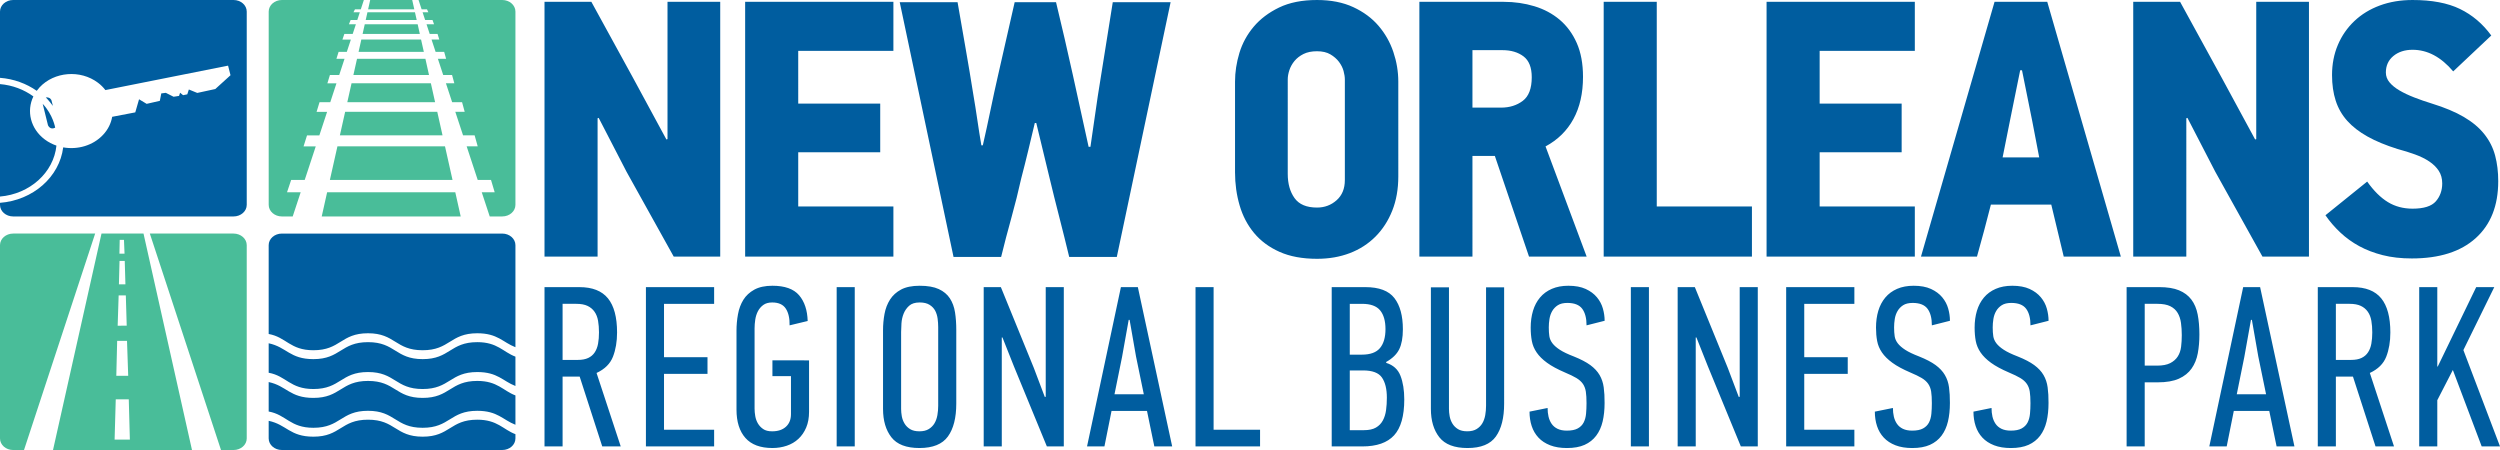
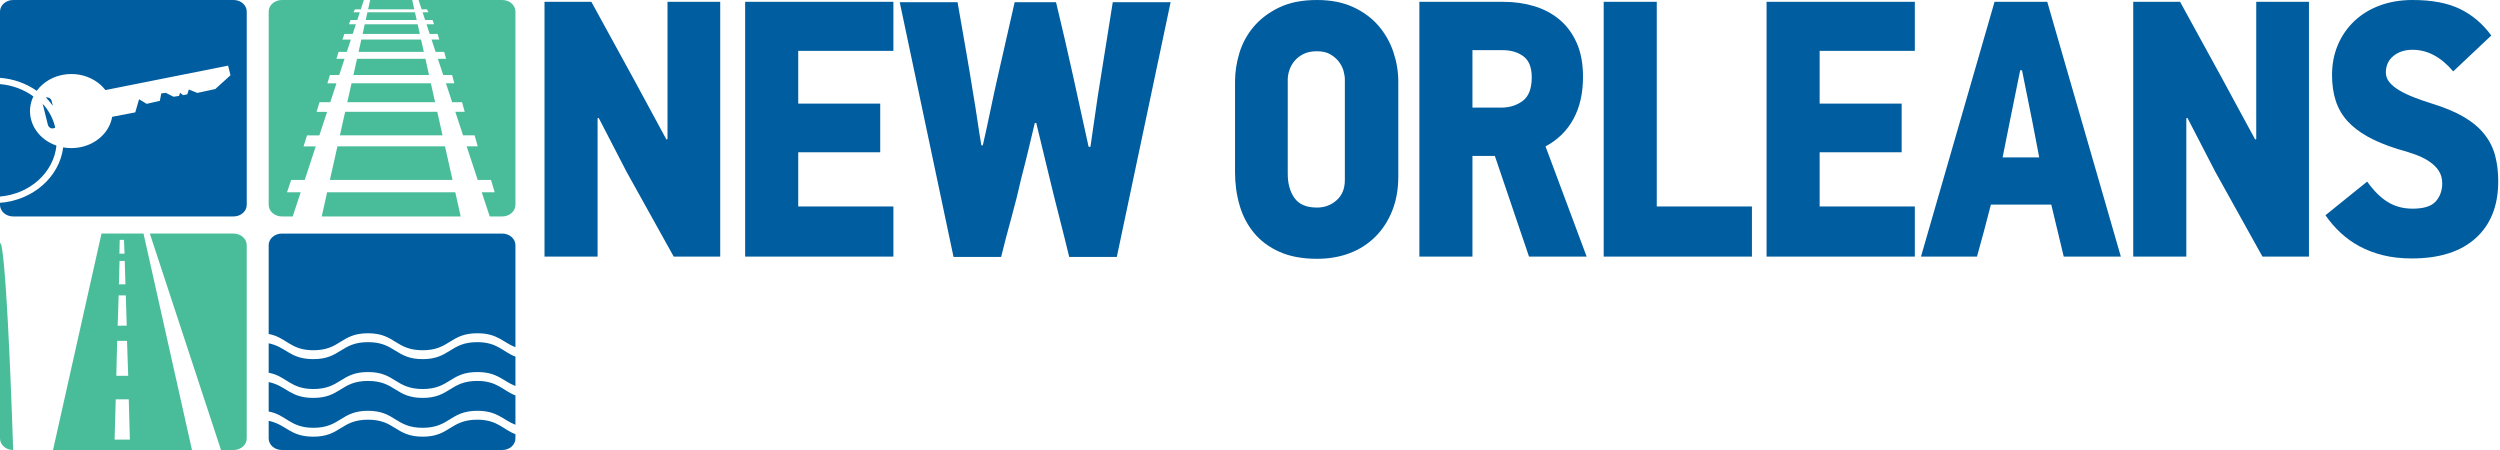
<svg xmlns="http://www.w3.org/2000/svg" version="1.1" id="Layer_1" x="0px" y="0px" width="317.345px" height="57.124px" viewBox="0 0 317.345 57.124" enable-background="new 0 0 317.345 57.124" xml:space="preserve">
  <g>
    <path fill="#49BD99" d="M41.525,24.407l-0.687,3.068H58.48l-0.687-3.068H41.525z M54,7.465H45.32l-0.46,2.054h9.597L54,7.465z    M45.866,5.021l-0.349,1.561h8.284l-0.352-1.561H45.866z M54.694,10.572h-10.07l-0.537,2.398H55.23L54.694,10.572z M55.506,14.195   H43.812l-0.668,2.985h13.03L55.506,14.195z M56.488,18.579H42.832l-0.957,4.26h15.567L56.488,18.579z M45.799,1.185L46.188,0   H35.784c-0.926,0-1.676,0.658-1.676,1.469v24.536c0,0.813,0.75,1.471,1.676,1.471h1.371l1.011-3.068h-1.733l0.526-1.568h1.72   l1.402-4.26h-1.548l0.441-1.398h1.565l0.983-2.985h-1.336l0.374-1.225h1.364l0.786-2.398h-1.153l0.322-1.054h1.18l0.675-2.054   h-1.03l0.278-0.883h1.041l0.516-1.561h-1.072L43.71,4.31h1.061l0.405-1.232h-0.884l0.217-0.542h0.845l0.322-0.981h-0.806   l0.187-0.369H45.799z M46.727,1.185h5.864L52.325,0h-5.334L46.727,1.185z M46.423,2.535h6.472l-0.222-0.981h-6.03L46.423,2.535z    M53.291,4.31l-0.274-1.232h-6.715L46.027,4.31H53.291z M65.428,26.005V1.47c0-0.812-0.75-1.47-1.674-1.47H53.13l0.39,1.185h0.683   l0.171,0.369h-0.733l0.323,0.981h0.938l0.193,0.542h-0.954l0.404,1.232h0.997l0.22,0.712h-0.983l0.514,1.561h1.088l0.247,0.883   h-1.045l0.675,2.054h1.125l0.287,1.054h-1.065l0.788,2.398h1.26l0.333,1.225h-1.191l0.984,2.985h1.468l0.391,1.398h-1.402   l1.402,4.26h1.688l0.467,1.568h-1.642l1.012,3.068h1.591C64.678,27.476,65.428,26.818,65.428,26.005" />
    <path fill="#005D9F" d="M60.583,42.304c2.598,0,3.232,1.147,4.845,1.771V31.119c0-0.812-0.75-1.47-1.677-1.47H35.783   c-0.927,0-1.678,0.658-1.678,1.47v11.276c2.244,0.405,2.706,2.063,5.671,2.063c3.468,0,3.468-2.155,6.935-2.155   c3.469,0,3.469,2.155,6.936,2.155C57.115,44.459,57.115,42.304,60.583,42.304 M60.583,47.227c2.598,0,3.232,1.147,4.845,1.77   v-3.725c-1.587-0.6-2.277-1.84-4.842-1.84c-3.466,0-3.466,2.155-6.934,2.155c-3.467,0-3.467-2.155-6.935-2.155   c-3.468,0-3.468,2.155-6.938,2.155c-2.998,0-3.381-1.524-5.674-2.012v3.741c2.244,0.407,2.706,2.065,5.671,2.065   c3.468,0,3.468-2.155,6.935-2.155c3.469,0,3.469,2.155,6.936,2.155C57.115,49.382,57.115,47.227,60.583,47.227 M60.583,52.147   c2.598,0,3.232,1.149,4.845,1.771v-3.724c-1.587-0.603-2.277-1.84-4.842-1.84c-3.466,0-3.466,2.154-6.934,2.154   c-3.467,0-3.467-2.154-6.935-2.154c-3.468,0-3.468,2.154-6.938,2.154c-2.998,0-3.381-1.524-5.674-2.011v3.739   c2.244,0.41,2.706,2.066,5.671,2.066c3.468,0,3.468-2.156,6.935-2.156c3.469,0,3.469,2.156,6.936,2.156   C57.115,54.304,57.115,52.147,60.583,52.147 M65.428,55.655v-0.54c-1.587-0.601-2.277-1.84-4.842-1.84   c-3.466,0-3.466,2.156-6.934,2.156c-3.467,0-3.467-2.156-6.935-2.156c-3.468,0-3.468,2.156-6.938,2.156   c-2.998,0-3.381-1.526-5.674-2.012v2.235c0,0.812,0.751,1.469,1.677,1.469h27.969C64.678,57.124,65.428,56.468,65.428,55.655" />
-     <path fill="#49BD99" d="M3.047,57.124l9.032-27.476H1.675C0.748,29.648,0,30.307,0,31.119v24.534c0,0.813,0.748,1.471,1.675,1.471   H3.047z M16.484,55.805h-1.937l0.146-5.114h1.653L16.484,55.805z M16.274,47.703h-1.51l0.108-4.432h1.251L16.274,47.703z    M16.085,41.335l-1.149,0.014l0.125-3.85h0.91L16.085,41.335z M15.921,36.092h-0.825l0.078-2.968h0.661L15.921,36.092z    M15.809,32.204h-0.65l0.036-1.756l0.541-0.001L15.809,32.204z M24.371,57.124l-6.154-27.476h-5.333L6.729,57.124H24.371z    M31.32,55.653V31.119c0-0.812-0.751-1.471-1.674-1.471H19.02l9.034,27.476h1.592C30.569,57.124,31.32,56.467,31.32,55.653" />
+     <path fill="#49BD99" d="M3.047,57.124H1.675C0.748,29.648,0,30.307,0,31.119v24.534c0,0.813,0.748,1.471,1.675,1.471   H3.047z M16.484,55.805h-1.937l0.146-5.114h1.653L16.484,55.805z M16.274,47.703h-1.51l0.108-4.432h1.251L16.274,47.703z    M16.085,41.335l-1.149,0.014l0.125-3.85h0.91L16.085,41.335z M15.921,36.092h-0.825l0.078-2.968h0.661L15.921,36.092z    M15.809,32.204h-0.65l0.036-1.756l0.541-0.001L15.809,32.204z M24.371,57.124l-6.154-27.476h-5.333L6.729,57.124H24.371z    M31.32,55.653V31.119c0-0.812-0.751-1.471-1.674-1.471H19.02l9.034,27.476h1.592C30.569,57.124,31.32,56.467,31.32,55.653" />
    <path fill="#005D9F" d="M4.237,12.238C3.055,11.378,1.598,10.811,0,10.675v14.274c3.795-0.322,6.813-3.045,7.165-6.466   c-0.524-0.182-1.025-0.438-1.478-0.777C3.862,16.339,3.341,14.1,4.237,12.238 M7.006,16.207c0,0-0.273-1.64-1.586-3.025   l0.669,2.708C6.089,15.89,6.343,16.551,7.006,16.207 M5.819,12.367c0,0,0.443,0.453,0.896,1.078l-0.18-0.699   C6.535,12.746,6.416,12.312,5.819,12.367 M31.32,26.005V1.47c0-0.812-0.749-1.47-1.676-1.47H1.673C0.75,0,0,0.658,0,1.47v8.409   c1.751,0.132,3.354,0.731,4.665,1.649c0.113-0.153,0.232-0.304,0.365-0.447c1.862-1.991,5.176-2.256,7.397-0.587   c0.373,0.279,0.688,0.597,0.951,0.939l15.573-3.102l0.31,1.218l-1.931,1.751l-2.29,0.496l-1.068-0.437l-0.2,0.616l-0.531,0.107   l-0.381-0.311l-0.135,0.404l-0.691,0.106l-0.986-0.498l-0.576,0.074l-0.185,0.943l-1.672,0.382l-0.965-0.58l-0.479,1.662   l-2.932,0.562c-0.142,0.816-0.519,1.608-1.156,2.287c-1.276,1.369-3.238,1.92-5.062,1.593C7.553,22.463,4.197,25.425,0,25.746   v0.259c0,0.813,0.75,1.471,1.673,1.471h27.971C30.571,27.476,31.32,26.818,31.32,26.005" />
    <path fill="#005D9F" d="M316.727,19.749c-0.263-0.991-0.72-1.897-1.371-2.719c-0.649-0.82-1.518-1.549-2.602-2.184   s-2.433-1.2-4.042-1.696c-0.807-0.248-1.565-0.511-2.277-0.79c-0.713-0.278-1.332-0.572-1.858-0.883   c-0.527-0.309-0.945-0.65-1.254-1.021c-0.311-0.372-0.466-0.79-0.466-1.256c0-0.866,0.317-1.563,0.952-2.091   c0.635-0.525,1.448-0.79,2.44-0.79c1.889,0,3.607,0.914,5.157,2.742l4.832-4.554c-1.084-1.487-2.408-2.609-3.973-3.369   c-1.563-0.759-3.57-1.138-6.017-1.138c-1.519,0-2.904,0.231-4.159,0.696c-1.254,0.465-2.331,1.123-3.229,1.976   c-0.899,0.852-1.597,1.857-2.092,3.02c-0.496,1.162-0.744,2.439-0.744,3.833c0,1.209,0.155,2.293,0.465,3.253   c0.31,0.961,0.797,1.812,1.465,2.557c0.664,0.742,1.524,1.409,2.578,1.998c1.053,0.589,2.323,1.114,3.811,1.58   c0.805,0.217,1.548,0.448,2.229,0.696s1.278,0.542,1.789,0.883c0.512,0.342,0.914,0.736,1.208,1.186s0.442,0.982,0.442,1.603   c0,0.898-0.272,1.657-0.813,2.277c-0.543,0.62-1.526,0.929-2.95,0.929c-1.179,0-2.224-0.278-3.138-0.837   c-0.914-0.557-1.789-1.424-2.625-2.602l-5.297,4.274c0.557,0.807,1.192,1.542,1.905,2.207c0.712,0.667,1.51,1.24,2.394,1.721   c0.883,0.479,1.873,0.858,2.974,1.138c1.099,0.279,2.331,0.418,3.693,0.418c3.5,0,6.203-0.859,8.109-2.579   c1.905-1.719,2.857-4.127,2.857-7.225C317.123,21.824,316.99,20.74,316.727,19.749 M293.095,32.573V0.232h-6.692v17.425   l-0.139,0.048l-4.229-7.808l-5.297-9.665h-5.949v32.341h6.738V15.01l0.141-0.047l3.531,6.831l5.994,10.779H293.095z M256.437,8.922   h0.233l1.301,6.459l0.882,4.6h-4.646l0.929-4.646L256.437,8.922z M261.967,32.573h7.249l-9.341-32.341h-6.691l-9.339,32.341h7.108   c0.31-1.084,0.611-2.184,0.906-3.299s0.582-2.215,0.86-3.299h7.667L261.967,32.573z M243.064,32.573v-6.365h-12.081v-6.877h10.409   V13.15h-10.409V6.46h12.081V0.232h-18.819v32.341H243.064z M222.387,32.573v-6.365h-12.081V0.232h-6.737v32.341H222.387z    M193.299,12.802c-0.76,0.574-1.682,0.86-2.766,0.86h-3.623V6.366h3.81c1.084,0,1.976,0.264,2.672,0.79   c0.697,0.527,1.045,1.41,1.045,2.648C194.437,11.229,194.058,12.229,193.299,12.802 M201.407,32.573l-5.22-13.986   c1.554-0.836,2.735-1.998,3.543-3.485c0.808-1.486,1.214-3.267,1.214-5.343c0-1.673-0.266-3.106-0.793-4.298   c-0.527-1.193-1.25-2.177-2.164-2.951c-0.918-0.774-1.988-1.348-3.215-1.719c-1.227-0.372-2.523-0.559-3.889-0.559h-10.711v32.341   h6.738V19.796h2.844l4.336,12.777H201.407z M170.712,22.861c0,1.085-0.349,1.938-1.046,2.557c-0.697,0.62-1.526,0.929-2.486,0.929   c-1.332,0-2.284-0.402-2.857-1.208c-0.574-0.805-0.859-1.827-0.859-3.067V10.084c0-0.372,0.07-0.768,0.209-1.186   c0.14-0.418,0.355-0.805,0.65-1.162c0.295-0.354,0.674-0.649,1.139-0.882s1.037-0.349,1.719-0.349s1.247,0.132,1.695,0.395   c0.449,0.265,0.814,0.581,1.093,0.953c0.278,0.371,0.472,0.759,0.581,1.161c0.107,0.403,0.163,0.76,0.163,1.069V22.861z    M177.497,10.362c0-1.27-0.209-2.524-0.627-3.764s-1.047-2.347-1.883-3.322s-1.904-1.766-3.205-2.37   c-1.302-0.604-2.836-0.905-4.602-0.905c-1.889,0-3.493,0.317-4.809,0.951c-1.317,0.637-2.394,1.449-3.229,2.44   c-0.837,0.992-1.441,2.099-1.813,3.322c-0.371,1.224-0.557,2.439-0.557,3.647v11.524c0,1.456,0.193,2.85,0.581,4.182   c0.387,1.332,0.999,2.502,1.835,3.508c0.838,1.008,1.913,1.806,3.23,2.394c1.316,0.589,2.904,0.883,4.762,0.883   c1.518,0,2.904-0.241,4.159-0.72c1.255-0.48,2.339-1.177,3.253-2.091c0.913-0.914,1.626-2.015,2.137-3.301   c0.512-1.284,0.768-2.732,0.768-4.344V10.362z M131.542,15.613l1.673,6.924c0.402,1.673,0.82,3.354,1.254,5.042   s0.852,3.368,1.255,5.04h6.04l6.831-32.34h-7.342l-1.905,11.942c-0.155,1.084-0.31,2.153-0.465,3.206   c-0.155,1.053-0.31,2.122-0.464,3.206h-0.233c-0.341-1.518-0.673-3.036-0.999-4.554c-0.325-1.518-0.658-3.035-0.999-4.555   c-0.341-1.548-0.689-3.09-1.045-4.623c-0.357-1.533-0.72-3.073-1.092-4.623H128.8l-2.091,9.2c-0.341,1.487-0.666,2.982-0.976,4.484   c-0.31,1.503-0.635,2.997-0.975,4.483h-0.186c-0.186-1.084-0.357-2.16-0.511-3.229c-0.156-1.069-0.326-2.146-0.512-3.23   c-0.31-1.95-0.635-3.895-0.975-5.831c-0.342-1.936-0.682-3.896-1.023-5.878h-7.341l6.83,32.34h6.041   c0.402-1.641,0.836-3.299,1.301-4.971c0.465-1.673,0.883-3.346,1.255-5.019c0.309-1.178,0.604-2.347,0.882-3.508   c0.279-1.162,0.558-2.331,0.837-3.509H131.542z M113.406,32.573v-6.365h-12.081v-6.877h10.408V13.15h-10.408V6.46h12.081V0.232   H94.587v32.341H113.406z M91.423,32.573V0.232h-6.691v17.425l-0.14,0.048l-4.228-7.808l-5.297-9.665h-5.948v32.341h6.738V15.01   l0.139-0.047l3.531,6.831l5.995,10.779H91.423z" />
-     <path fill="#005D9F" d="M317.345,56.668l-4.648-12.231l3.922-7.989h-2.295l-4.881,10.081h-0.058V36.447h-2.296v20.221h2.296V50.8   l1.975-3.835l3.661,9.703H317.345z M301.015,43.623c-0.078,0.427-0.218,0.794-0.423,1.104c-0.202,0.31-0.479,0.547-0.827,0.712   s-0.784,0.247-1.308,0.247h-1.946v-7.118h1.743c0.582,0,1.056,0.087,1.424,0.261c0.367,0.175,0.664,0.421,0.886,0.741   c0.224,0.32,0.373,0.702,0.451,1.148c0.077,0.444,0.116,0.938,0.116,1.48C301.131,42.723,301.092,43.197,301.015,43.623    M303.891,56.668l-3.069-9.325c1.042-0.484,1.736-1.172,2.083-2.063c0.348-0.891,0.521-1.918,0.521-3.08   c0-1.936-0.387-3.379-1.158-4.329c-0.773-0.947-1.98-1.423-3.621-1.423h-4.432v20.221h2.296v-8.86h2.17l2.864,8.86H303.891z    M285.849,40.602l0.813,4.648l0.987,4.794h-3.718l0.958-4.735l0.843-4.707H285.849z M291.252,56.668l-4.357-20.221h-2.15   l-4.3,20.221h2.208l0.901-4.503h4.503l0.93,4.503H291.252z M272.245,38.568h1.627c0.676,0,1.219,0.103,1.627,0.306   c0.405,0.204,0.715,0.486,0.928,0.847c0.214,0.358,0.354,0.781,0.423,1.268c0.067,0.486,0.101,1.002,0.101,1.545   c0,0.526-0.029,1.021-0.087,1.488s-0.198,0.875-0.421,1.225c-0.223,0.351-0.543,0.633-0.959,0.847   c-0.417,0.213-0.973,0.319-1.671,0.319h-1.567V38.568z M269.948,36.447v20.221h2.297v-8.135h1.655c1.104,0,1.999-0.154,2.687-0.465   c0.688-0.309,1.226-0.741,1.613-1.293c0.387-0.552,0.648-1.196,0.784-1.932c0.136-0.736,0.203-1.53,0.203-2.383   c0-0.948-0.072-1.797-0.218-2.542s-0.411-1.375-0.799-1.889c-0.387-0.513-0.91-0.905-1.568-1.177   c-0.659-0.271-1.502-0.406-2.528-0.406H269.948z M259.924,49.173c-0.077-0.581-0.252-1.104-0.525-1.569   c-0.271-0.465-0.666-0.886-1.182-1.264c-0.514-0.377-1.209-0.74-2.086-1.09c-0.758-0.291-1.346-0.57-1.764-0.843   c-0.418-0.271-0.734-0.547-0.949-0.828c-0.213-0.279-0.346-0.581-0.394-0.899c-0.049-0.32-0.073-0.693-0.073-1.119   c0-0.35,0.029-0.707,0.088-1.075s0.174-0.702,0.349-1.002c0.174-0.3,0.411-0.547,0.712-0.741c0.3-0.192,0.701-0.291,1.206-0.291   c0.89,0,1.521,0.247,1.888,0.741c0.368,0.494,0.553,1.196,0.553,2.107l2.295-0.581c0-0.504-0.074-1.018-0.219-1.54   c-0.146-0.523-0.398-1.003-0.758-1.438s-0.835-0.789-1.428-1.061c-0.594-0.271-1.326-0.407-2.2-0.407   c-0.797,0-1.497,0.131-2.099,0.393c-0.603,0.262-1.104,0.629-1.502,1.104c-0.397,0.474-0.693,1.036-0.889,1.685   c-0.193,0.649-0.291,1.361-0.291,2.136c0,0.619,0.049,1.187,0.145,1.699c0.098,0.514,0.301,0.998,0.611,1.452   c0.31,0.456,0.75,0.893,1.321,1.309c0.571,0.417,1.332,0.827,2.281,1.234c0.6,0.252,1.08,0.484,1.438,0.697   c0.357,0.213,0.633,0.46,0.827,0.741s0.32,0.609,0.378,0.987c0.059,0.378,0.088,0.867,0.088,1.468c0,0.465-0.02,0.911-0.059,1.336   c-0.039,0.427-0.141,0.799-0.305,1.119c-0.166,0.318-0.418,0.57-0.756,0.755c-0.34,0.185-0.799,0.275-1.379,0.275   c-0.465,0-0.858-0.077-1.178-0.231c-0.32-0.155-0.572-0.368-0.756-0.64c-0.184-0.271-0.314-0.575-0.393-0.916   c-0.076-0.338-0.115-0.7-0.115-1.089l-2.295,0.465c0,0.659,0.092,1.27,0.277,1.83c0.184,0.562,0.471,1.052,0.859,1.468   c0.389,0.417,0.883,0.74,1.486,0.974c0.602,0.232,1.311,0.348,2.127,0.348c0.893,0,1.642-0.135,2.244-0.405   c0.602-0.271,1.093-0.659,1.472-1.163c0.378-0.503,0.649-1.104,0.815-1.802c0.166-0.696,0.248-1.481,0.248-2.353   C260.042,50.412,260.002,49.754,259.924,49.173 M247.406,49.173c-0.077-0.581-0.253-1.104-0.526-1.569   c-0.271-0.465-0.666-0.886-1.18-1.264c-0.517-0.377-1.212-0.74-2.087-1.09c-0.759-0.291-1.347-0.57-1.765-0.843   c-0.418-0.271-0.734-0.547-0.948-0.828c-0.214-0.279-0.346-0.581-0.394-0.899c-0.049-0.32-0.073-0.693-0.073-1.119   c0-0.35,0.028-0.707,0.087-1.075s0.175-0.702,0.35-1.002c0.174-0.3,0.41-0.547,0.711-0.741c0.301-0.192,0.703-0.291,1.207-0.291   c0.889,0,1.52,0.247,1.887,0.741c0.369,0.494,0.553,1.196,0.553,2.107l2.295-0.581c0-0.504-0.072-1.018-0.219-1.54   c-0.145-0.523-0.398-1.003-0.758-1.438s-0.836-0.789-1.428-1.061c-0.593-0.271-1.326-0.407-2.199-0.407   c-0.797,0-1.498,0.131-2.1,0.393s-1.104,0.629-1.501,1.104c-0.397,0.474-0.694,1.036-0.889,1.685   c-0.194,0.649-0.291,1.361-0.291,2.136c0,0.619,0.048,1.187,0.146,1.699c0.096,0.514,0.299,0.998,0.609,1.452   c0.311,0.456,0.751,0.893,1.322,1.309c0.57,0.417,1.332,0.827,2.281,1.234c0.6,0.252,1.08,0.484,1.438,0.697   s0.634,0.46,0.828,0.741c0.193,0.281,0.32,0.609,0.378,0.987s0.087,0.867,0.087,1.468c0,0.465-0.02,0.911-0.059,1.336   c-0.039,0.427-0.141,0.799-0.305,1.119c-0.164,0.318-0.417,0.57-0.756,0.755s-0.799,0.275-1.38,0.275   c-0.464,0-0.856-0.077-1.177-0.231c-0.319-0.155-0.571-0.368-0.756-0.64c-0.184-0.271-0.314-0.575-0.392-0.916   c-0.077-0.338-0.116-0.7-0.116-1.089l-2.295,0.465c0,0.659,0.092,1.27,0.277,1.83c0.184,0.562,0.471,1.052,0.859,1.468   c0.389,0.417,0.884,0.74,1.486,0.974c0.602,0.232,1.311,0.348,2.127,0.348c0.894,0,1.641-0.135,2.244-0.405   c0.602-0.271,1.094-0.659,1.473-1.163c0.377-0.503,0.649-1.104,0.814-1.802c0.166-0.696,0.248-1.481,0.248-2.353   C247.522,50.412,247.483,49.754,247.406,49.173 M235.39,56.668v-2.12h-6.363v-7.09h5.521v-2.12h-5.521v-6.77h6.363v-2.121h-8.658   v20.221H235.39z M215.342,42.839l1.453,3.66l4.184,10.169h2.15V36.447h-2.295v13.916l-0.117,0.029l-1.395-3.689l-4.184-10.256   h-2.18v20.221h2.295V42.839H215.342z M209.312,36.447h-2.295v20.221h2.295V36.447z M203.573,49.173   c-0.078-0.581-0.253-1.104-0.525-1.569s-0.666-0.886-1.18-1.264c-0.517-0.377-1.212-0.74-2.087-1.09   c-0.759-0.291-1.348-0.57-1.766-0.843c-0.418-0.271-0.734-0.547-0.948-0.828c-0.214-0.279-0.345-0.581-0.395-0.899   c-0.047-0.32-0.071-0.693-0.071-1.119c0-0.35,0.028-0.707,0.087-1.075s0.174-0.702,0.348-1.002c0.176-0.3,0.412-0.547,0.713-0.741   c0.299-0.192,0.701-0.291,1.205-0.291c0.892,0,1.521,0.247,1.889,0.741c0.367,0.494,0.552,1.196,0.552,2.107l2.296-0.581   c0-0.504-0.072-1.018-0.219-1.54c-0.146-0.523-0.398-1.003-0.758-1.438s-0.836-0.789-1.428-1.061   c-0.593-0.271-1.326-0.407-2.201-0.407c-0.797,0-1.496,0.131-2.098,0.393c-0.604,0.262-1.104,0.629-1.501,1.104   c-0.399,0.474-0.694,1.036-0.889,1.685c-0.194,0.649-0.292,1.361-0.292,2.136c0,0.619,0.049,1.187,0.146,1.699   c0.096,0.514,0.299,0.998,0.609,1.452c0.309,0.456,0.75,0.893,1.322,1.309c0.57,0.417,1.33,0.827,2.279,1.234   c0.602,0.252,1.08,0.484,1.439,0.697c0.357,0.213,0.634,0.46,0.828,0.741c0.193,0.281,0.318,0.609,0.377,0.987   c0.058,0.378,0.087,0.867,0.087,1.468c0,0.465-0.019,0.911-0.058,1.336c-0.039,0.427-0.141,0.799-0.306,1.119   c-0.163,0.318-0.416,0.57-0.755,0.755s-0.799,0.275-1.38,0.275c-0.465,0-0.856-0.077-1.177-0.231   c-0.319-0.155-0.571-0.368-0.756-0.64c-0.185-0.271-0.314-0.575-0.392-0.916c-0.077-0.338-0.116-0.7-0.116-1.089l-2.295,0.465   c0,0.659,0.092,1.27,0.276,1.83c0.185,0.562,0.472,1.052,0.86,1.468c0.388,0.417,0.884,0.74,1.486,0.974   c0.602,0.232,1.311,0.348,2.127,0.348c0.894,0,1.641-0.135,2.243-0.405c0.603-0.271,1.093-0.659,1.472-1.163   c0.379-0.503,0.651-1.104,0.816-1.802c0.165-0.696,0.248-1.481,0.248-2.353C203.69,50.412,203.651,49.754,203.573,49.173    M188.637,36.477v15.024c0,0.407-0.034,0.804-0.102,1.19c-0.068,0.387-0.188,0.73-0.363,1.03c-0.174,0.299-0.416,0.546-0.727,0.738   c-0.31,0.194-0.707,0.29-1.191,0.29s-0.877-0.091-1.176-0.274c-0.302-0.185-0.537-0.42-0.713-0.711   c-0.174-0.29-0.289-0.6-0.348-0.929c-0.059-0.328-0.088-0.638-0.088-0.928V36.477h-2.295v15.427c0,1.492,0.357,2.693,1.074,3.604   c0.717,0.909,1.908,1.364,3.574,1.364c1.704,0,2.905-0.488,3.603-1.467c0.698-0.978,1.046-2.368,1.046-4.169V36.477H188.637z    M175.174,44.18c-0.465,0.559-1.23,0.838-2.295,0.838h-1.541v-6.449h1.57c1.064,0,1.824,0.275,2.28,0.824   c0.454,0.55,0.683,1.345,0.683,2.386S175.639,43.62,175.174,44.18 M175.944,52.063c-0.068,0.494-0.203,0.93-0.406,1.307   c-0.203,0.378-0.494,0.68-0.871,0.901c-0.379,0.223-0.888,0.334-1.526,0.334h-1.802v-7.583h1.686c1.182,0,1.98,0.301,2.396,0.901   c0.416,0.6,0.625,1.452,0.625,2.557C176.045,51.042,176.012,51.569,175.944,52.063 M175.959,45.947   c0.793-0.445,1.345-0.982,1.655-1.612c0.31-0.629,0.464-1.477,0.464-2.542c0-1.704-0.357-3.021-1.074-3.951   s-1.946-1.395-3.689-1.395h-4.271v20.221h3.894c1.819,0,3.162-0.469,4.024-1.408c0.86-0.939,1.293-2.455,1.293-4.547   c0-1.182-0.16-2.185-0.48-3.008c-0.318-0.822-0.925-1.37-1.814-1.642V45.947z M159.95,56.668v-2.12h-5.898V36.447h-2.295v20.221   H159.95z M143.39,40.602l0.814,4.648l0.987,4.794h-3.719l0.959-4.735l0.843-4.707H143.39z M148.794,56.668l-4.358-20.221h-2.15   l-4.3,20.221h2.208l0.901-4.503h4.503l0.93,4.503H148.794z M127.251,42.839l1.453,3.66l4.183,10.169h2.15V36.447h-2.295v13.916   l-0.116,0.029l-1.395-3.689l-4.184-10.256h-2.179v20.221h2.296V42.839H127.251z M119.093,51.509c0,0.405-0.034,0.801-0.102,1.187   c-0.068,0.386-0.189,0.729-0.363,1.028s-0.417,0.545-0.726,0.737c-0.31,0.193-0.707,0.289-1.191,0.289   c-0.485,0-0.877-0.091-1.177-0.274c-0.301-0.184-0.538-0.419-0.712-0.709c-0.174-0.289-0.29-0.599-0.349-0.926   c-0.058-0.328-0.087-0.638-0.087-0.928v-9.784c0-0.29,0.015-0.651,0.044-1.087c0.029-0.434,0.121-0.844,0.276-1.229   c0.155-0.386,0.387-0.719,0.697-0.999c0.31-0.279,0.756-0.42,1.337-0.42c0.523,0,0.944,0.102,1.263,0.304   c0.32,0.203,0.557,0.454,0.712,0.753c0.155,0.299,0.257,0.632,0.305,0.999s0.073,0.725,0.073,1.071V51.509z M121.388,41.881   c0-0.814-0.053-1.56-0.16-2.237c-0.106-0.678-0.324-1.27-0.653-1.773c-0.33-0.503-0.799-0.895-1.409-1.176   s-1.419-0.422-2.426-0.422c-0.969,0-1.754,0.16-2.354,0.479c-0.6,0.319-1.07,0.746-1.409,1.278   c-0.339,0.533-0.571,1.138-0.697,1.816c-0.126,0.678-0.189,1.375-0.189,2.092v9.965c0,1.492,0.353,2.693,1.061,3.604   c0.706,0.909,1.893,1.364,3.559,1.364c1.704,0,2.909-0.488,3.617-1.467c0.707-0.978,1.06-2.368,1.06-4.169V41.881z M108.5,36.447   h-2.295v20.221h2.295V36.447z M99.866,56.581c0.571-0.193,1.065-0.483,1.482-0.872c0.416-0.387,0.745-0.865,0.988-1.438   c0.242-0.571,0.363-1.235,0.363-1.99v-6.537H98.05v2.005h2.354v4.822c0,0.679-0.214,1.211-0.64,1.598   c-0.426,0.389-1.007,0.581-1.743,0.581h-0.029c-0.465,0-0.838-0.096-1.118-0.29c-0.281-0.192-0.504-0.431-0.669-0.712   c-0.164-0.279-0.276-0.59-0.334-0.93c-0.058-0.338-0.087-0.653-0.087-0.944V41.677c0-0.349,0.029-0.717,0.087-1.104   c0.058-0.387,0.17-0.741,0.334-1.06c0.165-0.32,0.393-0.586,0.683-0.799c0.291-0.214,0.668-0.32,1.133-0.32   c0.814,0,1.39,0.262,1.729,0.785c0.339,0.522,0.498,1.229,0.479,2.121l2.296-0.553c-0.04-1.375-0.403-2.465-1.09-3.269   c-0.688-0.803-1.816-1.206-3.385-1.206c-0.929,0-1.695,0.165-2.295,0.494c-0.601,0.33-1.065,0.761-1.395,1.293   c-0.329,0.533-0.557,1.143-0.682,1.831c-0.127,0.687-0.189,1.39-0.189,2.105v9.994c0,1.55,0.378,2.751,1.133,3.604   s1.898,1.277,3.428,1.277C98.689,56.871,99.295,56.774,99.866,56.581 M90.65,56.668v-2.12h-6.362v-7.09h5.52v-2.12h-5.52v-6.77   h6.362v-2.121h-8.658v20.221H90.65z M75.918,43.623c-0.078,0.427-0.218,0.794-0.422,1.104c-0.203,0.31-0.479,0.547-0.828,0.712   c-0.348,0.165-0.784,0.247-1.307,0.247h-1.947v-7.118h1.744c0.581,0,1.055,0.087,1.423,0.261c0.368,0.175,0.663,0.421,0.886,0.741   c0.223,0.32,0.373,0.702,0.451,1.148c0.077,0.444,0.116,0.938,0.116,1.48C76.034,42.723,75.995,43.197,75.918,43.623    M78.794,56.668l-3.069-9.325c1.042-0.484,1.736-1.172,2.083-2.063c0.347-0.891,0.521-1.918,0.521-3.08   c0-1.936-0.386-3.379-1.158-4.329c-0.773-0.947-1.98-1.423-3.621-1.423h-4.431v20.221h2.295v-8.86h2.17l2.864,8.86H78.794z" />
  </g>
</svg>